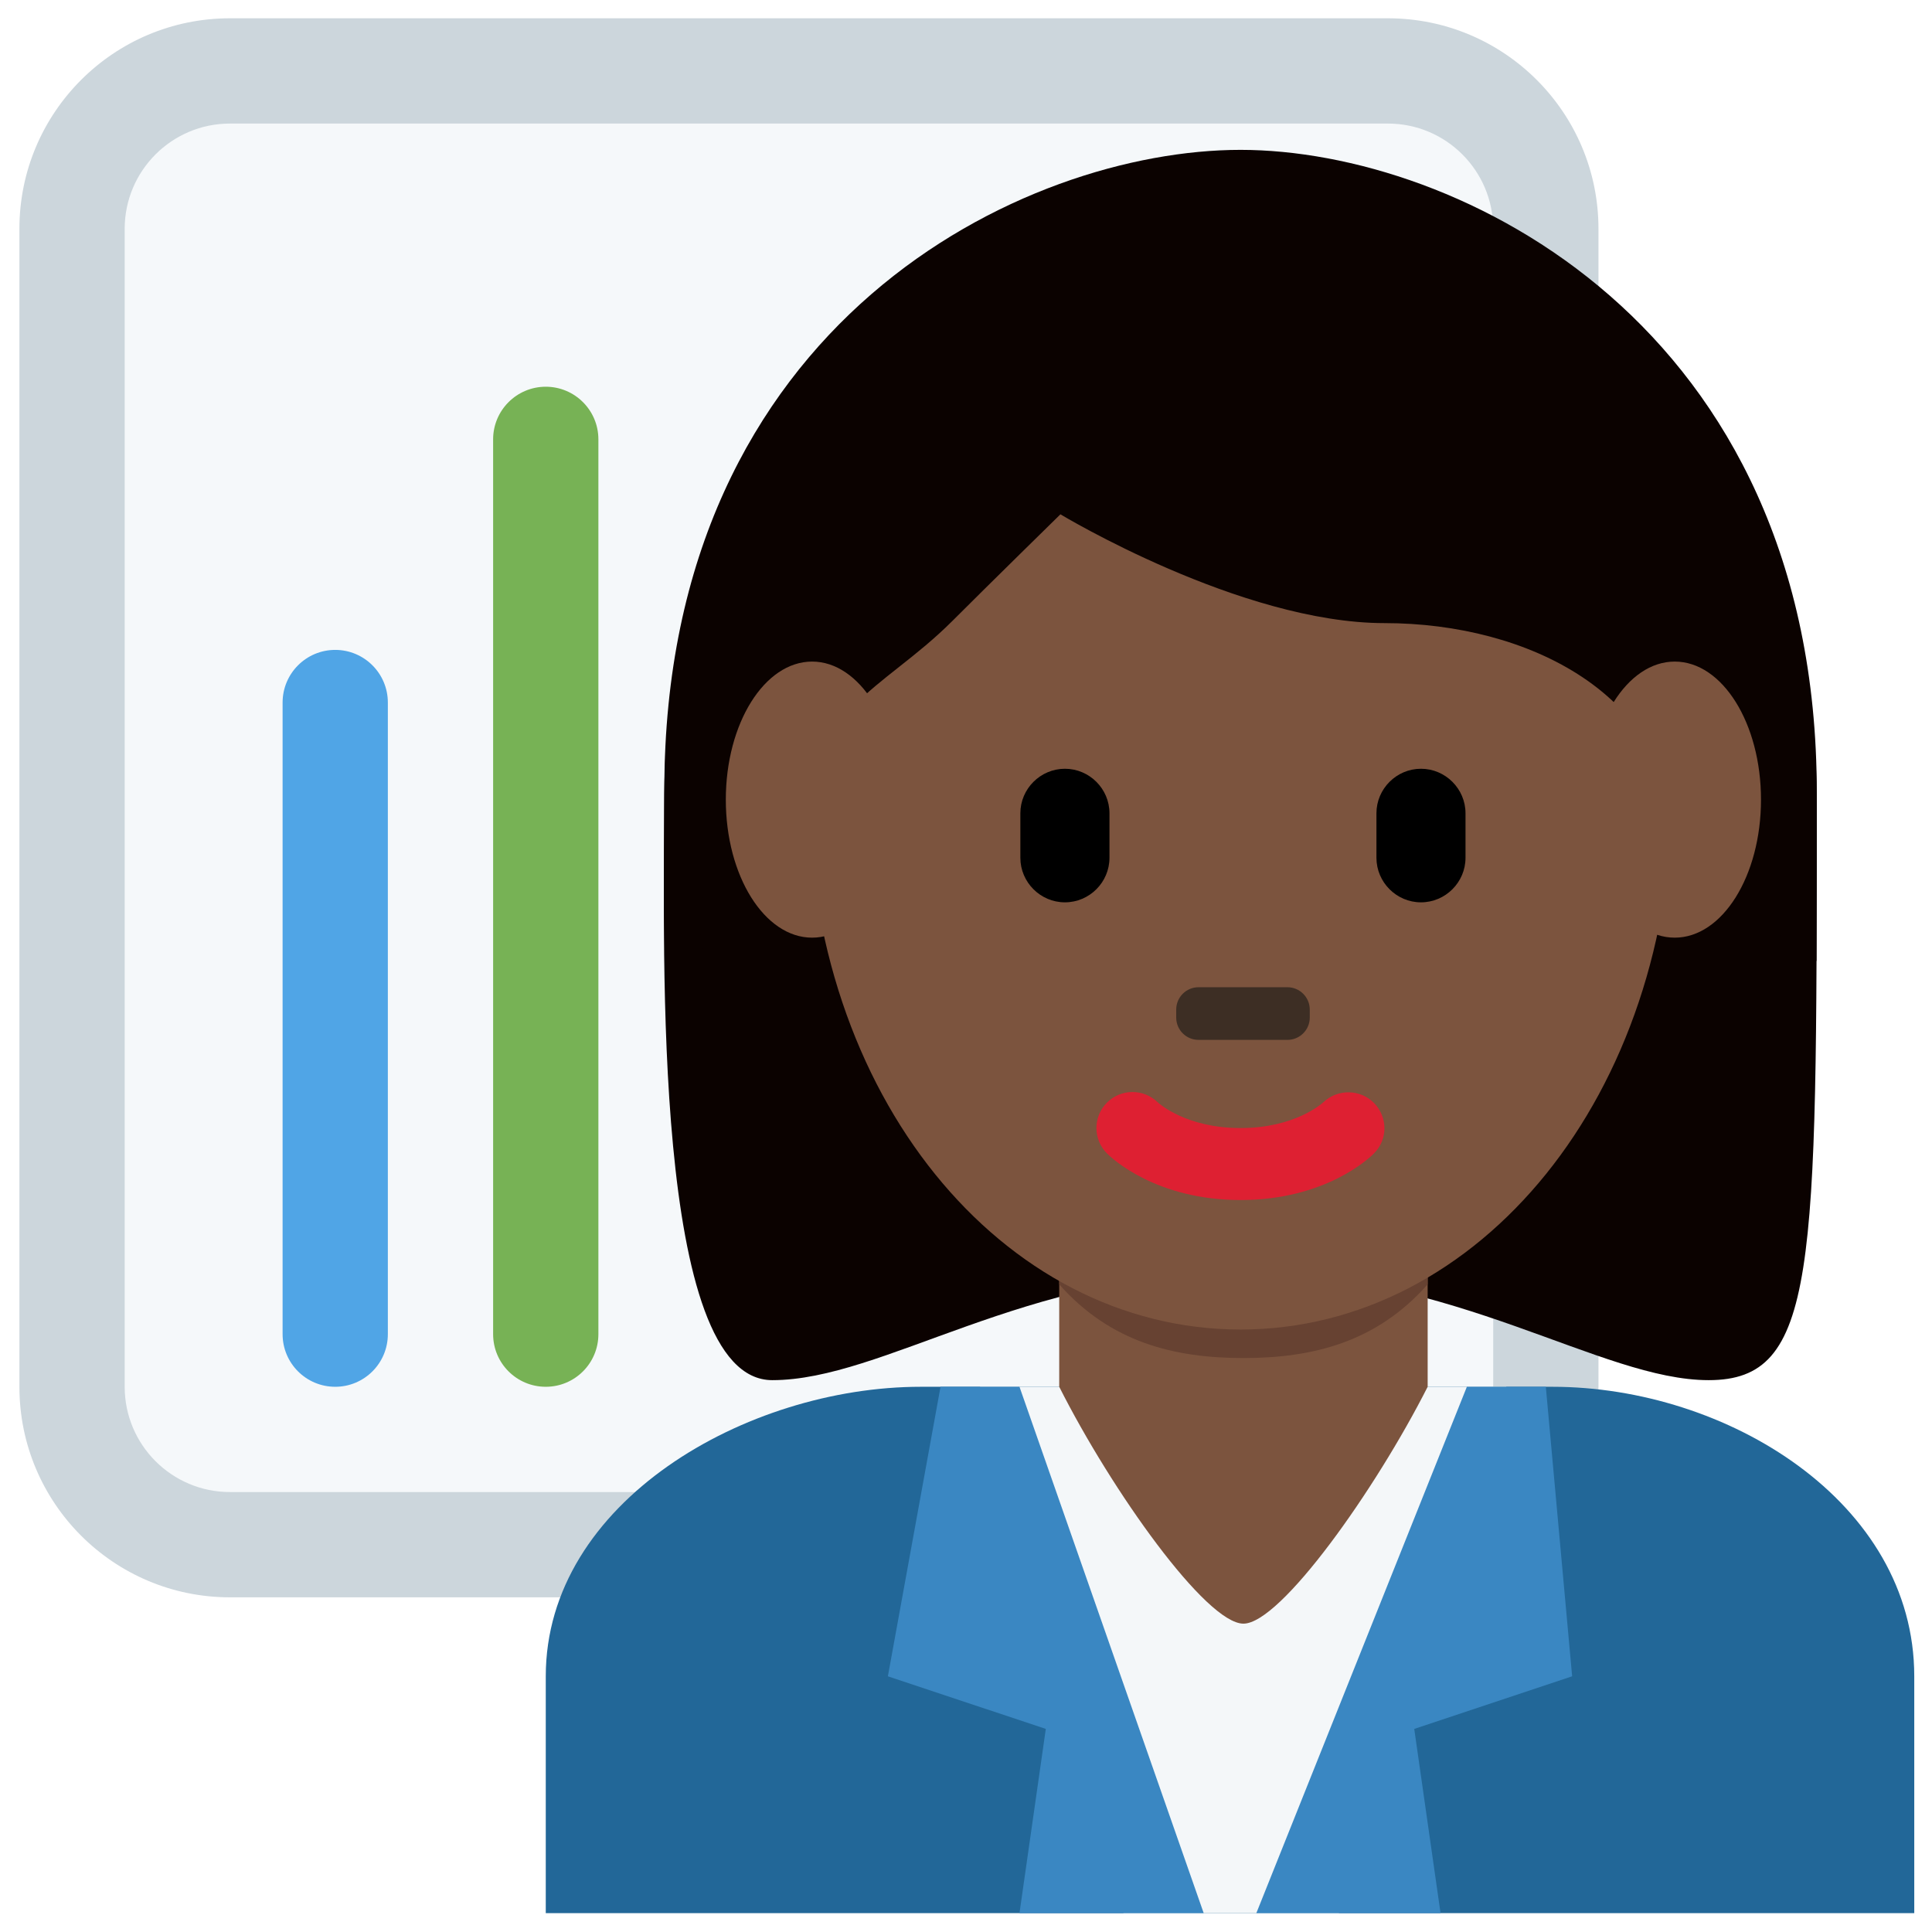
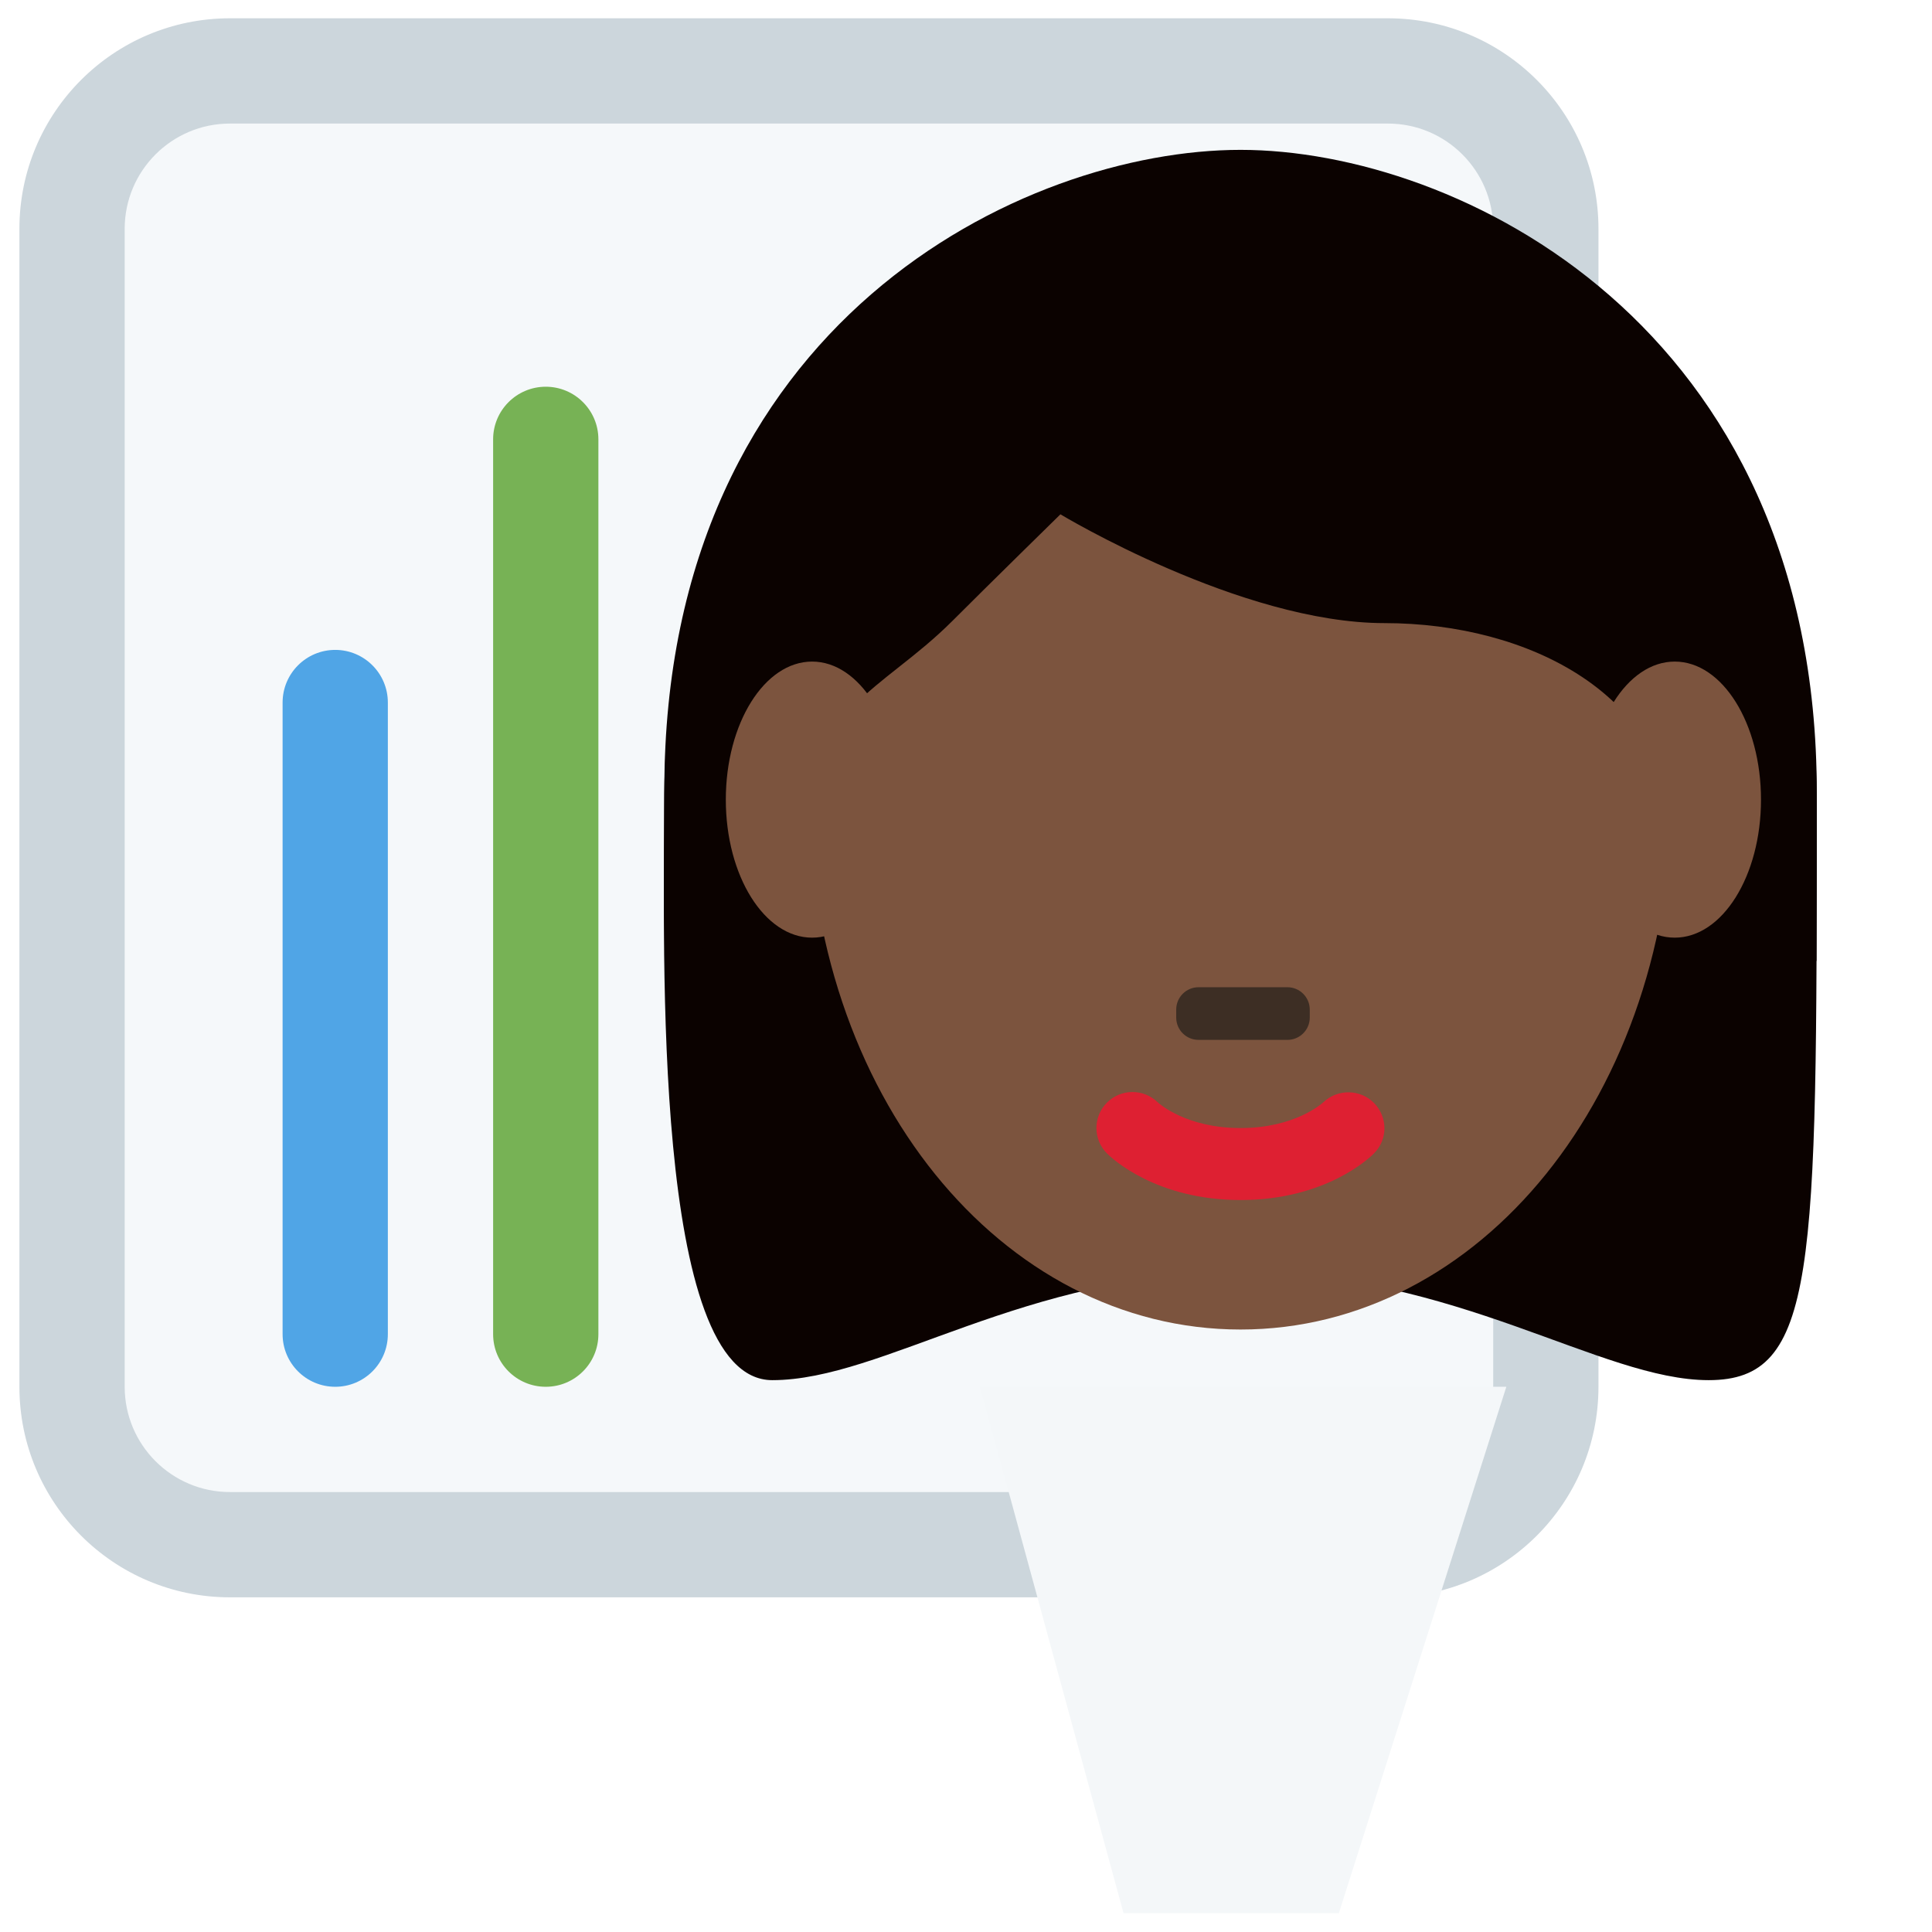
<svg xmlns="http://www.w3.org/2000/svg" width="88" height="88" viewBox="0 0 88 88" fill="none">
  <path d="M72.808 63.166C72.808 68.462 68.514 72.756 63.218 72.756H10.474C5.178 72.756 0.884 68.462 0.884 63.166V10.423C0.884 5.127 5.178 0.833 10.474 0.833H63.218C68.514 0.833 72.808 5.127 72.808 10.423V63.166Z" fill="#CCD6DC" />
  <path d="M68.013 63.166C68.013 65.813 65.865 67.961 63.218 67.961H10.474C7.827 67.961 5.679 65.813 5.679 63.166V10.423C5.679 7.776 7.827 5.628 10.474 5.628H63.218C65.865 5.628 68.013 7.776 68.013 10.423V63.166Z" fill="#F5F8FA" />
  <path d="M15.269 63.166C13.946 63.166 12.872 62.095 12.872 60.769V32C12.872 30.676 13.946 29.602 15.269 29.602C16.592 29.602 17.666 30.676 17.666 32V60.769C17.666 62.095 16.592 63.166 15.269 63.166Z" fill="#50A5E6" />
  <path d="M24.859 63.166C23.535 63.166 22.461 62.095 22.461 60.769V20.012C22.461 18.689 23.535 17.615 24.859 17.615C26.182 17.615 27.256 18.689 27.256 20.012V60.769C27.256 62.095 26.182 63.166 24.859 63.166Z" fill="#77B255" />
-   <path d="M87.192 87.141V76.353C87.192 68.407 78.655 63.166 70.71 63.166H41.941C33.998 63.166 24.859 68.407 24.859 76.353V87.141H87.192Z" fill="#226798" />
  <path d="M68.612 63.166L60.983 87.141H51.175L44.638 63.166" fill="#F4F7F9" />
-   <path d="M46.436 63.166H42.84L40.442 76.353L47.635 78.75L46.436 87.141H54.827L46.436 63.166ZM66.814 63.166H70.41L71.609 76.353L64.417 78.75L65.615 87.141H57.224L66.814 63.166Z" fill="#3A87C2" />
  <path d="M56.505 10.372C66.344 10.372 82.75 15.294 82.75 36.617C82.75 57.943 82.75 62.864 77.828 62.864C72.906 62.864 66.344 57.943 56.503 57.943C46.659 57.943 40.236 62.864 35.175 62.864C29.692 62.864 30.253 43.179 30.253 36.617C30.258 15.292 46.664 10.372 56.505 10.372Z" fill="#0B0200" />
-   <path d="M48.246 63.166C50.643 67.918 54.94 73.955 56.637 73.955C58.334 73.955 62.659 67.844 65.028 63.166V54.557H48.246V63.166Z" fill="#7C543E" />
-   <path d="M48.246 58.501C50.583 61.143 53.484 61.857 56.635 61.857C59.787 61.857 62.691 61.143 65.028 58.501V51.786H48.246V58.501Z" fill="#674232" />
  <path d="M36.82 35.9C36.82 21.913 45.633 10.576 56.505 10.576C67.373 10.576 76.186 21.913 76.186 35.9C76.186 49.885 67.373 60.558 56.505 60.558C45.633 60.558 36.82 49.885 36.82 35.9Z" fill="#7C543E" />
  <path d="M56.505 54.66C52.655 54.66 50.639 52.757 50.423 52.539C49.78 51.899 49.78 50.861 50.423 50.22C51.06 49.585 52.082 49.58 52.727 50.204C52.811 50.28 54.048 51.381 56.505 51.381C58.994 51.381 60.233 50.247 60.283 50.201C60.938 49.587 61.969 49.607 62.592 50.247C63.216 50.892 63.216 51.903 62.583 52.536C62.369 52.757 60.355 54.66 56.505 54.66Z" fill="#DE2032" />
  <path d="M58.641 47.365H54.59C54.031 47.365 53.575 46.912 53.575 46.351V45.984C53.575 45.425 54.029 44.967 54.59 44.967H58.641C59.2 44.967 59.658 45.423 59.658 45.984V46.351C59.658 46.912 59.2 47.365 58.641 47.365Z" fill="#3D2E24" />
-   <path d="M64.723 41.1C63.609 41.1 62.695 40.187 62.695 39.07V37.044C62.695 35.929 63.609 35.016 64.723 35.016C65.838 35.016 66.752 35.929 66.752 37.044V39.07C66.752 40.187 65.838 41.1 64.723 41.1ZM48.505 41.1C47.39 41.1 46.476 40.187 46.476 39.07V37.044C46.476 35.929 47.39 35.016 48.505 35.016C49.622 35.016 50.535 35.929 50.535 37.044V39.07C50.535 40.187 49.622 41.1 48.505 41.1Z" fill="black" />
  <path d="M32.003 43.769C31.953 41.371 31.898 43.232 31.898 42.654C31.898 34.45 36.82 43.838 36.82 37.996C36.82 32.151 40.099 31.563 43.379 28.284C45.021 26.641 48.301 23.426 48.301 23.426C48.301 23.426 56.503 28.382 63.065 28.382C69.624 28.382 76.188 31.678 76.188 38.24C76.188 44.8 81.11 34.443 81.11 42.644C81.11 43.229 81.057 41.371 81.014 43.769H82.738C82.752 38.974 82.752 39.156 82.752 36.092C82.752 14.769 66.349 6.826 56.505 6.826C46.666 6.826 30.26 14.635 30.26 35.96C30.26 37.861 30.212 38.974 30.279 43.769H32.003Z" fill="#0B0200" />
  <path d="M80.211 36.423C80.211 39.894 78.454 42.709 76.282 42.709C74.112 42.709 72.352 39.894 72.352 36.423C72.352 32.951 74.11 30.134 76.282 30.134C78.454 30.134 80.211 32.951 80.211 36.423ZM40.919 36.423C40.919 39.894 39.16 42.709 36.99 42.709C34.82 42.709 33.06 39.894 33.06 36.423C33.06 32.951 34.82 30.134 36.99 30.134C39.16 30.134 40.919 32.951 40.919 36.423Z" fill="#7C543E" />
</svg>